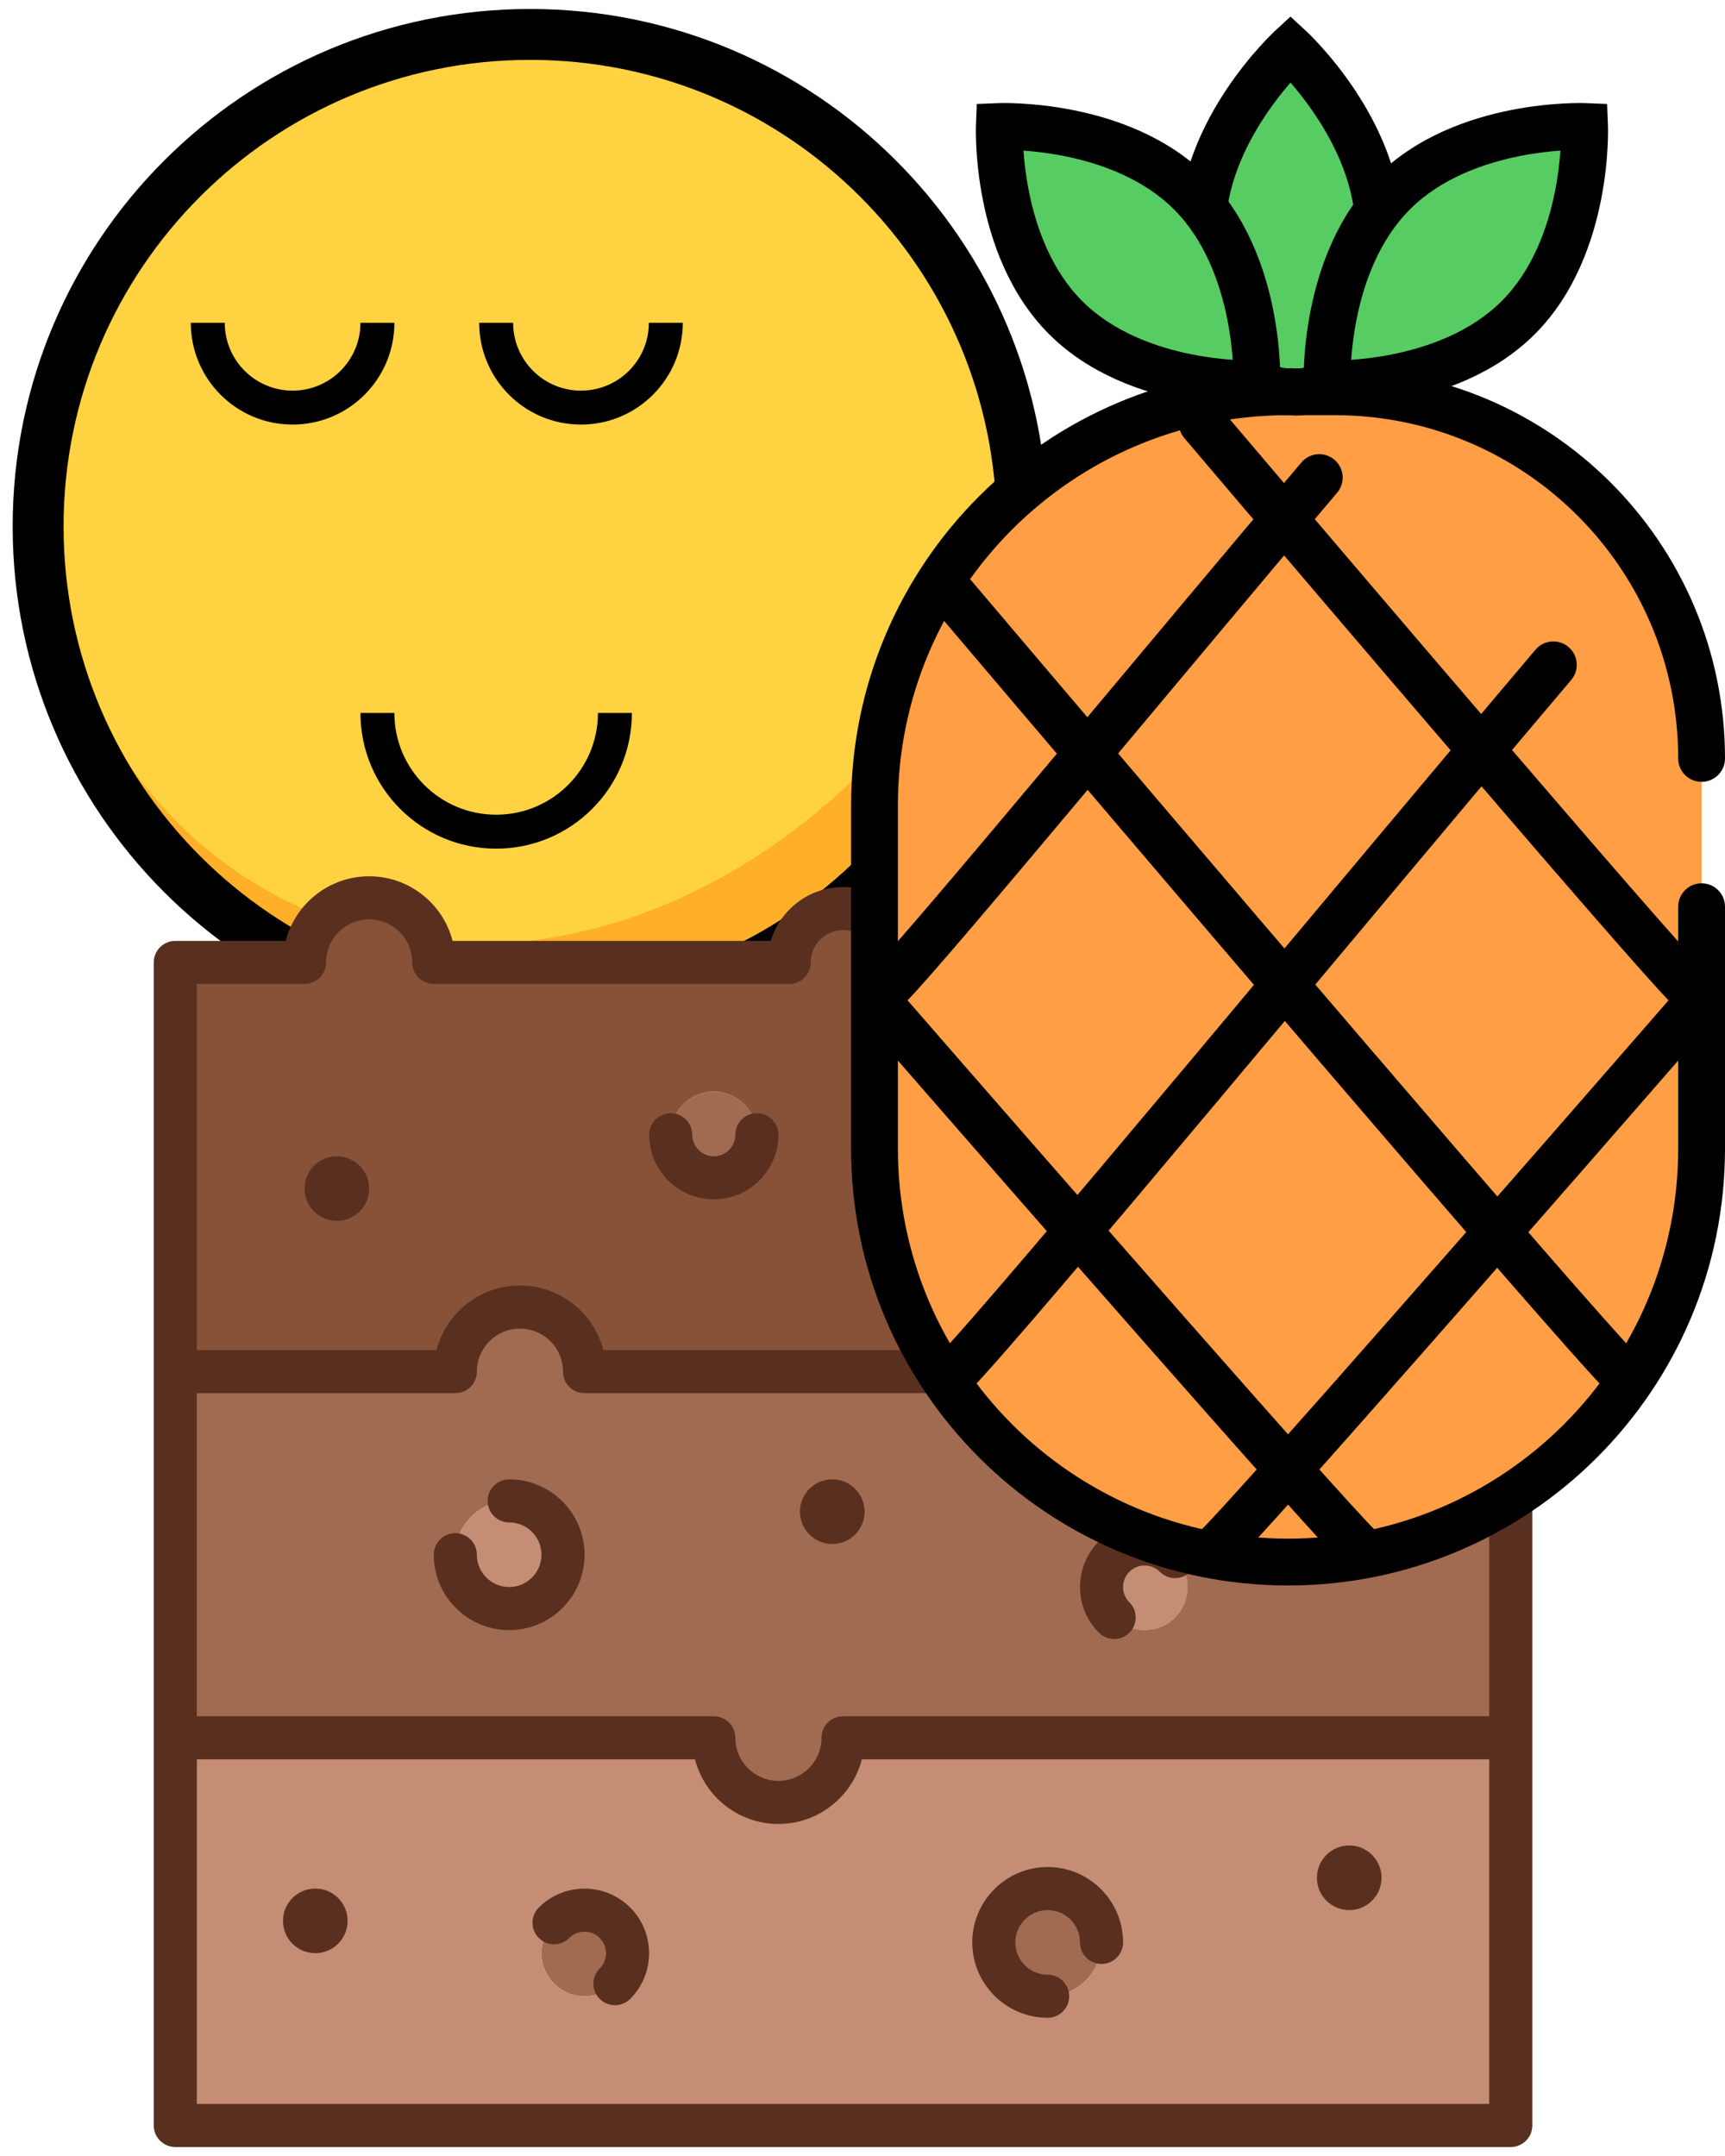
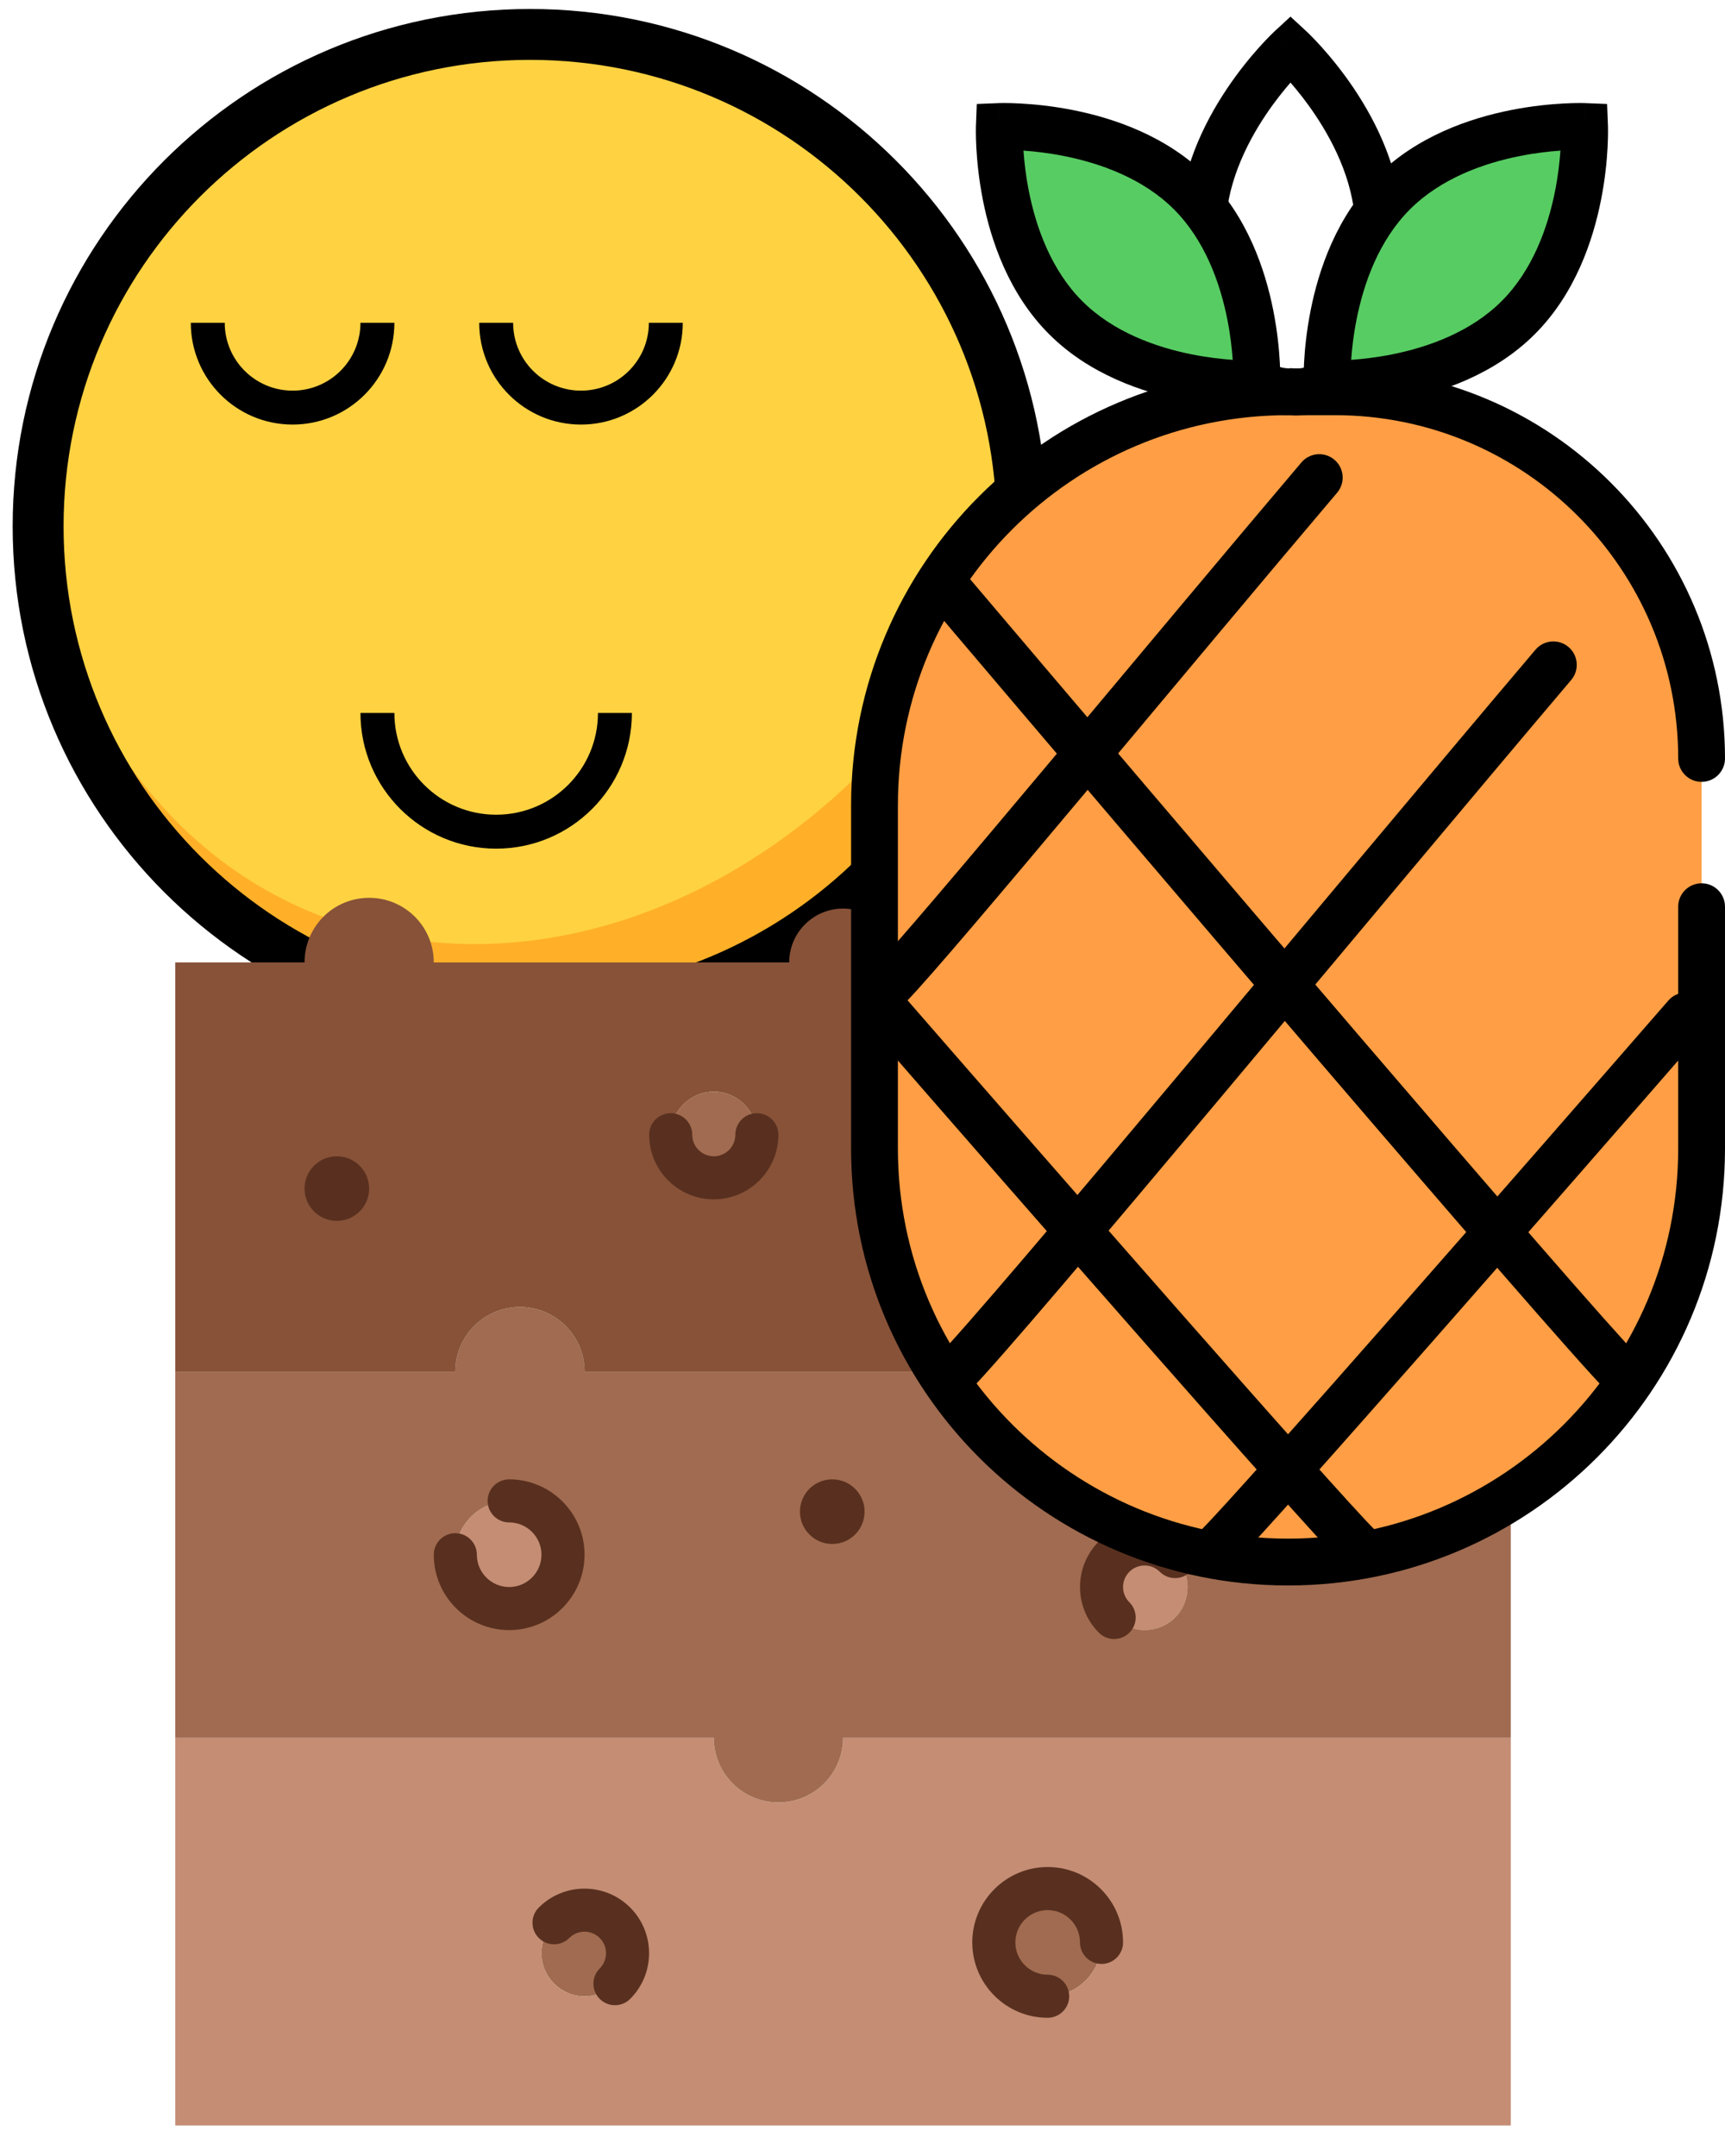
<svg xmlns="http://www.w3.org/2000/svg" width="96" height="120" viewBox="0 0 96 120" fill="none">
  <path d="M56.881 30.24C56.881 45.361 44.623 57.62 29.502 57.62C14.38 57.62 2.122 45.361 2.122 30.24C2.122 15.118 14.38 2.86 29.502 2.86C44.623 2.86 56.881 15.118 56.881 30.24Z" fill="#FFD241" />
  <path d="M29.502 57.62C44.624 57.62 56.882 45.362 56.882 30.24C42.247 60.453 7.786 59.508 2.122 30.24C2.122 45.362 14.381 57.62 29.502 57.62Z" fill="#FFB028" />
  <path d="M55.465 29.296C55.465 14.957 43.841 3.332 29.501 3.332C15.162 3.332 3.538 14.957 3.538 29.296C3.538 43.635 15.162 55.26 29.501 55.26C43.841 55.26 55.465 43.635 55.465 29.296ZM58.297 29.296C58.297 45.2 45.405 58.092 29.501 58.092C13.598 58.092 0.705 45.2 0.705 29.296C0.705 13.392 13.598 0.5 29.501 0.5C45.405 0.5 58.297 13.392 58.297 29.296Z" fill="black" />
  <path d="M12.507 17.967C12.507 20.052 14.198 21.743 16.284 21.743C18.369 21.743 20.06 20.052 20.06 17.967H21.948C21.948 21.095 19.412 23.631 16.284 23.631C13.155 23.631 10.619 21.095 10.619 17.967H12.507Z" fill="black" />
  <path d="M28.557 17.967C28.557 20.052 30.248 21.743 32.334 21.743C34.419 21.743 36.11 20.052 36.11 17.967H37.998C37.998 21.095 35.462 23.631 32.334 23.631C29.205 23.631 26.669 21.095 26.669 17.967H28.557Z" fill="black" />
  <path d="M21.948 39.682C21.948 42.81 24.485 45.346 27.613 45.346C30.742 45.346 33.278 42.81 33.278 39.682H35.166C35.166 43.853 31.785 47.235 27.613 47.235C23.442 47.235 20.06 43.853 20.06 39.682H21.948Z" fill="black" />
  <path d="M63.699 90.73C65.023 90.73 66.097 89.656 66.097 88.332C66.097 87.008 65.023 85.935 63.699 85.935C62.375 85.935 61.302 87.008 61.302 88.332C61.302 89.656 62.375 90.73 63.699 90.73Z" fill="#C48D74" />
  <path d="M58.305 111.109C59.96 111.109 61.302 109.767 61.302 108.112C61.302 106.457 59.96 105.115 58.305 105.115C56.65 105.115 55.308 106.457 55.308 108.112C55.308 109.767 56.65 111.109 58.305 111.109Z" fill="#A06B50" />
  <path d="M32.529 111.111C33.853 111.111 34.927 110.038 34.927 108.713C34.927 107.389 33.853 106.316 32.529 106.316C31.205 106.316 30.132 107.389 30.132 108.713C30.132 110.038 31.205 111.111 32.529 111.111Z" fill="#A06B50" />
  <path d="M84.079 96.724V118.301H9.755V96.724H39.724C39.724 98.714 41.331 100.32 43.321 100.32C45.31 100.32 46.917 98.714 46.917 96.724H84.079ZM61.302 108.112C61.302 106.458 59.959 105.115 58.305 105.115C56.651 105.115 55.308 106.458 55.308 108.112C55.308 109.766 56.651 111.109 58.305 111.109C59.959 111.109 61.302 109.766 61.302 108.112ZM34.224 110.41C35.157 109.477 35.157 107.951 34.224 107.02C33.292 106.088 31.766 106.087 30.834 107.02C29.903 107.952 29.901 109.478 30.834 110.41C31.767 111.341 33.293 111.343 34.224 110.41Z" fill="#C48D74" />
  <path d="M28.336 89.531C29.991 89.531 31.333 88.189 31.333 86.534C31.333 84.879 29.991 83.537 28.336 83.537C26.681 83.537 25.339 84.879 25.339 86.534C25.339 88.189 26.681 89.531 28.336 89.531Z" fill="#C48D74" />
  <path d="M84.079 76.344V96.723H46.917C46.917 98.713 45.31 100.32 43.321 100.32C41.331 100.32 39.724 98.713 39.724 96.723H9.755V76.344H25.339C25.339 74.354 26.945 72.748 28.935 72.748C30.925 72.748 32.532 74.354 32.532 76.344H63.1C63.1 77.999 64.443 79.341 66.097 79.341C67.751 79.341 69.094 77.999 69.094 76.344H84.079ZM65.394 86.637C64.462 85.704 62.936 85.704 62.004 86.637C61.073 87.57 61.072 89.096 62.004 90.027C62.937 90.959 64.463 90.96 65.394 90.027C66.326 89.094 66.327 87.568 65.394 86.637ZM31.333 86.534C31.333 84.879 29.99 83.537 28.336 83.537C26.682 83.537 25.339 84.879 25.339 86.534C25.339 88.188 26.682 89.531 28.336 89.531C29.99 89.531 31.333 88.188 31.333 86.534Z" fill="#A06B50" />
  <path d="M60.703 70.351C62.358 70.351 63.7 69.009 63.7 67.354C63.7 65.699 62.358 64.357 60.703 64.357C59.048 64.357 57.706 65.699 57.706 67.354C57.706 69.009 59.048 70.351 60.703 70.351Z" fill="#A06B50" />
  <path d="M84.079 53.568V76.344H69.094C69.094 77.999 67.751 79.341 66.097 79.341C64.443 79.341 63.1 77.999 63.1 76.344H32.532C32.532 74.355 30.925 72.748 28.935 72.748C26.945 72.748 25.339 74.355 25.339 76.344H9.755V53.568H16.948C16.948 51.578 18.554 49.972 20.544 49.972C22.534 49.972 24.14 51.578 24.14 53.568H43.92C43.92 51.914 45.263 50.571 46.917 50.571C48.571 50.571 49.914 51.914 49.914 53.568H69.693C69.693 51.578 71.3 49.972 73.29 49.972C75.279 49.972 76.886 51.578 76.886 53.568H84.079ZM63.7 67.354C63.7 65.7 62.357 64.357 60.703 64.357C59.048 64.357 57.706 65.7 57.706 67.354C57.706 69.008 59.048 70.351 60.703 70.351C62.357 70.351 63.7 69.008 63.7 67.354ZM42.122 63.158C42.122 61.839 41.043 60.761 39.724 60.761C38.406 60.761 37.327 61.839 37.327 63.158C37.327 64.477 38.406 65.556 39.724 65.556C41.043 65.556 42.122 64.477 42.122 63.158Z" fill="#875238" />
  <path d="M39.724 65.556C41.048 65.556 42.122 64.482 42.122 63.158C42.122 61.834 41.048 60.761 39.724 60.761C38.4 60.761 37.327 61.834 37.327 63.158C37.327 64.482 38.4 65.556 39.724 65.556Z" fill="#A06B50" />
-   <path d="M84.079 52.369H77.934C77.4 50.304 75.52 48.773 73.29 48.773C71.059 48.773 69.18 50.304 68.646 52.369H50.938C50.421 50.638 48.813 49.372 46.917 49.372C45.02 49.372 43.413 50.638 42.896 52.369H25.188C24.655 50.304 22.775 48.773 20.544 48.773C18.313 48.773 16.435 50.304 15.9 52.369H9.755C9.093 52.369 8.556 52.906 8.556 53.568V118.301C8.556 118.963 9.093 119.5 9.755 119.5H84.079C84.74 119.5 85.277 118.963 85.277 118.301V53.568C85.277 52.906 84.74 52.369 84.079 52.369ZM10.954 77.543H25.339C26.001 77.543 26.538 77.006 26.538 76.344C26.538 75.022 27.613 73.947 28.935 73.947C30.258 73.947 31.333 75.022 31.333 76.344C31.333 77.006 31.87 77.543 32.532 77.543H62.076C62.593 79.274 64.201 80.54 66.097 80.54C67.993 80.54 69.601 79.274 70.118 77.543H82.88V95.525H46.917C46.255 95.525 45.718 96.062 45.718 96.724C45.718 98.046 44.643 99.121 43.321 99.121C41.998 99.121 40.923 98.046 40.923 96.724C40.923 96.062 40.386 95.525 39.724 95.525H10.954V77.543ZM16.948 54.767C17.61 54.767 18.146 54.23 18.146 53.568C18.146 52.246 19.222 51.17 20.544 51.17C21.866 51.17 22.942 52.246 22.942 53.568C22.942 54.23 23.479 54.767 24.14 54.767H43.92C44.582 54.767 45.119 54.23 45.119 53.568C45.119 52.577 45.925 51.77 46.917 51.77C47.908 51.77 48.715 52.577 48.715 53.568C48.715 54.23 49.252 54.767 49.914 54.767H69.693C70.355 54.767 70.892 54.23 70.892 53.568C70.892 52.246 71.967 51.17 73.29 51.17C74.612 51.17 75.687 52.246 75.687 53.568C75.687 54.23 76.224 54.767 76.886 54.767H82.88V75.146H69.094C68.432 75.146 67.895 75.683 67.895 76.344C67.895 77.336 67.088 78.143 66.097 78.143C65.106 78.143 64.299 77.336 64.299 76.344C64.299 75.683 63.762 75.146 63.1 75.146H33.579C33.046 73.08 31.166 71.549 28.935 71.549C26.704 71.549 24.826 73.08 24.291 75.146H10.954V54.767H16.948ZM10.954 117.102V97.922H38.676C39.21 99.988 41.09 101.519 43.321 101.519C45.551 101.519 47.43 99.988 47.965 97.922H82.88V117.102H10.954Z" fill="#59301F" />
  <path d="M60.703 71.549C63.016 71.549 64.898 69.668 64.898 67.354C64.898 66.692 64.361 66.155 63.699 66.155C63.038 66.155 62.501 66.692 62.501 67.354C62.501 68.345 61.694 69.152 60.703 69.152C59.711 69.152 58.904 68.345 58.904 67.354C58.904 66.362 59.711 65.556 60.703 65.556C61.364 65.556 61.901 65.019 61.901 64.357C61.901 63.695 61.364 63.158 60.703 63.158C58.389 63.158 56.507 65.04 56.507 67.354C56.507 69.668 58.389 71.549 60.703 71.549Z" fill="#59301F" />
  <path d="M28.336 82.338C27.674 82.338 27.137 82.875 27.137 83.537C27.137 84.199 27.674 84.736 28.336 84.736C29.327 84.736 30.134 85.543 30.134 86.534C30.134 87.525 29.327 88.332 28.336 88.332C27.345 88.332 26.538 87.525 26.538 86.534C26.538 85.872 26.001 85.335 25.339 85.335C24.677 85.335 24.14 85.872 24.14 86.534C24.14 88.848 26.022 90.73 28.336 90.73C30.65 90.73 32.532 88.848 32.532 86.534C32.532 84.22 30.65 82.338 28.336 82.338Z" fill="#59301F" />
  <path d="M58.305 103.916C55.991 103.916 54.109 105.798 54.109 108.112C54.109 110.425 55.991 112.307 58.305 112.307C58.967 112.307 59.504 111.77 59.504 111.109C59.504 110.447 58.967 109.91 58.305 109.91C57.314 109.91 56.507 109.103 56.507 108.112C56.507 107.12 57.314 106.314 58.305 106.314C59.296 106.314 60.103 107.12 60.103 108.112C60.103 108.773 60.64 109.31 61.302 109.31C61.964 109.31 62.501 108.773 62.501 108.112C62.501 105.798 60.619 103.916 58.305 103.916Z" fill="#59301F" />
  <path d="M29.986 106.171C29.517 106.64 29.517 107.397 29.986 107.866C30.454 108.335 31.212 108.335 31.681 107.866C32.149 107.397 32.908 107.398 33.376 107.866C33.843 108.333 33.843 109.093 33.376 109.561C32.908 110.028 32.907 110.787 33.376 111.256C33.609 111.49 33.916 111.607 34.223 111.607C34.53 111.607 34.837 111.49 35.071 111.256C36.473 109.855 36.473 107.572 35.071 106.171C33.668 104.768 31.388 104.768 29.986 106.171Z" fill="#59301F" />
  <path d="M39.724 66.754C41.707 66.754 43.32 65.141 43.32 63.158C43.32 62.496 42.783 61.959 42.121 61.959C41.46 61.959 40.923 62.496 40.923 63.158C40.923 63.82 40.385 64.357 39.724 64.357C39.063 64.357 38.525 63.819 38.525 63.158C38.525 62.498 37.988 61.959 37.326 61.959C36.665 61.959 36.128 62.496 36.128 63.158C36.128 65.141 37.741 66.754 39.724 66.754Z" fill="#59301F" />
  <path d="M62.004 91.226C62.311 91.226 62.618 91.108 62.852 90.875C63.32 90.406 63.32 89.648 62.852 89.18C62.384 88.712 62.384 87.952 62.852 87.484C63.319 87.017 64.079 87.017 64.547 87.484C65.014 87.952 65.773 87.953 66.242 87.484C66.71 87.016 66.71 86.258 66.242 85.79C64.839 84.387 62.559 84.387 61.157 85.79C59.754 87.191 59.754 89.473 61.157 90.875C61.39 91.108 61.697 91.226 62.004 91.226Z" fill="#59301F" />
  <path d="M75.088 64.357C76.081 64.357 76.886 63.552 76.886 62.559C76.886 61.566 76.081 60.761 75.088 60.761C74.095 60.761 73.29 61.566 73.29 62.559C73.29 63.552 74.095 64.357 75.088 64.357Z" fill="#59301F" />
  <path d="M46.317 85.935C47.31 85.935 48.116 85.13 48.116 84.136C48.116 83.143 47.31 82.338 46.317 82.338C45.324 82.338 44.519 83.143 44.519 84.136C44.519 85.13 45.324 85.935 46.317 85.935Z" fill="#59301F" />
-   <path d="M17.547 108.711C18.54 108.711 19.345 107.906 19.345 106.913C19.345 105.92 18.54 105.115 17.547 105.115C16.554 105.115 15.749 105.92 15.749 106.913C15.749 107.906 16.554 108.711 17.547 108.711Z" fill="#59301F" />
-   <path d="M75.088 106.314C76.081 106.314 76.886 105.509 76.886 104.515C76.886 103.522 76.081 102.717 75.088 102.717C74.095 102.717 73.29 103.522 73.29 104.515C73.29 105.509 74.095 106.314 75.088 106.314Z" fill="#59301F" />
  <path d="M18.746 67.953C19.739 67.953 20.544 67.148 20.544 66.155C20.544 65.162 19.739 64.357 18.746 64.357C17.753 64.357 16.948 65.162 16.948 66.155C16.948 67.148 17.753 67.953 18.746 67.953Z" fill="#59301F" />
  <path d="M74.288 21.805H71.682C58.972 21.805 48.667 32.109 48.667 44.82V63.927C48.667 76.638 58.972 86.942 71.682 86.942C84.393 86.942 94.697 76.638 94.697 63.927V50.465V42.215C94.697 30.943 85.56 21.805 74.288 21.805Z" fill="#FF9E44" />
-   <path d="M71.819 2.698C71.819 2.698 66.906 7.235 66.906 12.831C66.906 22.239 71.819 21.805 71.819 21.805C71.819 21.805 76.732 22.674 76.732 12.831C76.732 7.235 71.819 2.698 71.819 2.698Z" fill="#57CC62" />
  <path d="M78.03 12.536C77.948 9.492 76.613 6.815 75.358 4.941C74.702 3.963 74.047 3.172 73.555 2.624C73.309 2.35 73.101 2.135 72.953 1.986C72.879 1.911 72.819 1.853 72.777 1.812C72.755 1.791 72.738 1.775 72.726 1.763C72.719 1.757 72.714 1.753 72.71 1.749C72.709 1.747 72.707 1.746 72.705 1.745C72.705 1.744 72.703 1.743 72.703 1.742C72.702 1.743 72.674 1.771 71.818 2.699L70.934 1.742L70.934 1.743C70.933 1.743 70.932 1.744 70.931 1.745C70.93 1.746 70.928 1.747 70.927 1.749C70.923 1.753 70.918 1.758 70.912 1.763C70.899 1.775 70.882 1.791 70.861 1.812C70.818 1.853 70.758 1.911 70.684 1.986C70.536 2.135 70.329 2.35 70.082 2.624C69.59 3.172 68.935 3.963 68.28 4.941C66.984 6.875 65.603 9.666 65.603 12.831C65.603 17.74 66.886 20.421 68.507 21.83C69.306 22.525 70.123 22.849 70.758 22.995C71.073 23.068 71.343 23.098 71.544 23.107C71.635 23.112 71.713 23.111 71.776 23.11C71.835 23.116 71.905 23.122 71.986 23.125C72.191 23.132 72.466 23.125 72.788 23.074C73.44 22.972 74.281 22.693 75.104 22.014C76.765 20.644 78.034 17.928 78.034 12.831L78.03 12.536ZM75.425 13.268C75.355 17.687 74.216 19.369 73.446 20.005C73.04 20.339 72.654 20.458 72.384 20.5C72.246 20.522 72.138 20.524 72.073 20.521C72.054 20.521 72.039 20.52 72.029 20.519L71.876 20.493L71.706 20.508L71.709 20.507C71.71 20.507 71.711 20.507 71.712 20.507C71.715 20.507 71.718 20.506 71.72 20.506L71.671 20.505C71.603 20.501 71.489 20.491 71.344 20.457C71.058 20.391 70.646 20.236 70.217 19.863C69.382 19.137 68.209 17.331 68.209 12.831C68.209 10.401 69.283 8.125 70.444 6.392C70.931 5.665 71.42 5.057 71.819 4.597C72.218 5.057 72.706 5.665 73.192 6.392C74.353 8.125 75.429 10.401 75.429 12.831L75.425 13.268ZM71.818 0.925L70.934 1.741L71.818 2.699L72.702 1.741L71.818 0.925ZM72.016 20.518C72.016 20.518 72.018 20.518 72.019 20.518L72.021 20.519C72.019 20.519 72.017 20.518 72.016 20.518Z" fill="black" />
  <path d="M93.395 42.215C93.395 31.662 84.84 23.108 74.288 23.108H71.682C59.691 23.108 49.97 32.829 49.97 44.82V63.927C49.97 75.918 59.691 85.639 71.682 85.639C83.674 85.639 93.395 75.918 93.395 63.927V50.465C93.395 49.746 93.978 49.163 94.697 49.163C95.417 49.163 96 49.746 96 50.465V63.927C96 77.357 85.113 88.245 71.682 88.245C58.252 88.245 47.365 77.357 47.365 63.927V44.82C47.365 31.39 58.252 20.502 71.682 20.502H74.288C86.279 20.502 96 30.223 96 42.215C96 42.934 95.417 43.517 94.697 43.517C93.978 43.517 93.395 42.934 93.395 42.215Z" fill="black" />
  <path d="M85.453 36.162C85.918 35.613 86.74 35.545 87.289 36.01C87.838 36.475 87.906 37.297 87.441 37.846C81.911 44.371 74.387 53.392 67.822 61.218C61.285 69.01 55.647 75.681 53.943 77.429C53.441 77.945 52.616 77.955 52.101 77.453C51.586 76.951 51.575 76.126 52.077 75.611C53.693 73.953 59.241 67.394 65.826 59.544C72.383 51.727 79.917 42.693 85.453 36.162Z" fill="black" />
  <path d="M72.426 25.739C72.892 25.19 73.714 25.123 74.263 25.589C74.811 26.054 74.878 26.876 74.413 27.425C70.427 32.121 65.061 38.557 60.382 44.137C55.732 49.683 51.709 54.446 50.468 55.718C49.966 56.232 49.141 56.242 48.626 55.74C48.111 55.237 48.102 54.412 48.604 53.898C49.756 52.717 53.686 48.067 58.385 42.463C63.056 36.893 68.434 30.443 72.426 25.739Z" fill="black" />
  <path d="M92.846 55.69C93.318 55.147 94.141 55.09 94.684 55.562C95.227 56.034 95.284 56.857 94.812 57.4C87.12 66.246 71.053 84.636 68.695 86.995C68.186 87.503 67.362 87.503 66.853 86.995C66.344 86.486 66.344 85.661 66.853 85.152C69.127 82.879 85.098 64.6 92.846 55.69Z" fill="black" />
  <path d="M54.004 32.254C53.539 31.705 52.717 31.637 52.168 32.102C51.619 32.567 51.551 33.389 52.016 33.938C63.054 46.961 86.061 73.981 89.422 77.429C89.924 77.945 90.749 77.955 91.264 77.453C91.779 76.951 91.79 76.126 91.288 75.611C88.01 72.248 65.097 45.342 54.004 32.254Z" fill="black" />
-   <path d="M67.899 22.699C67.433 22.151 66.611 22.084 66.063 22.549C65.514 23.015 65.447 23.837 65.912 24.385C73.862 33.753 90.462 53.223 92.897 55.718C93.399 56.233 94.224 56.242 94.739 55.74C95.254 55.237 95.263 54.413 94.761 53.898C92.409 51.487 75.903 32.131 67.899 22.699Z" fill="black" />
  <path d="M50.519 55.69C50.047 55.147 49.224 55.09 48.681 55.562C48.138 56.034 48.081 56.857 48.553 57.4C56.245 66.246 72.311 84.636 74.67 86.995C75.178 87.503 76.003 87.503 76.512 86.995C77.02 86.486 77.02 85.661 76.512 85.152C74.238 82.879 58.267 64.6 50.519 55.69Z" fill="black" />
  <path d="M88.184 7.041C88.184 7.041 88.45 13.723 84.493 17.68C80.536 21.637 73.854 21.371 73.854 21.371C73.854 21.371 73.588 14.689 77.545 10.732C81.502 6.775 88.184 7.041 88.184 7.041Z" fill="#57CC62" />
  <path d="M76.624 9.811C78.862 7.573 81.812 6.576 84.095 6.125C85.251 5.896 86.273 5.8 87.008 5.761C87.377 5.741 87.676 5.735 87.886 5.734C87.991 5.734 88.074 5.735 88.133 5.737C88.163 5.737 88.186 5.738 88.204 5.738C88.212 5.739 88.219 5.739 88.225 5.739H88.235C88.236 5.74 88.235 5.767 88.184 7.041L88.236 5.74L89.438 5.787L89.486 6.989L89.486 6.991C89.486 6.991 89.486 6.993 89.486 6.994C89.486 6.995 89.486 6.998 89.486 7C89.486 7.006 89.486 7.013 89.486 7.021C89.487 7.038 89.487 7.062 89.488 7.091C89.489 7.15 89.491 7.233 89.49 7.338C89.49 7.549 89.484 7.848 89.464 8.216C89.425 8.952 89.329 9.974 89.1 11.129C88.648 13.413 87.652 16.363 85.414 18.601C83.175 20.84 80.226 21.835 77.942 22.287C76.787 22.516 75.764 22.612 75.029 22.652C74.661 22.671 74.362 22.677 74.151 22.677C74.046 22.678 73.963 22.677 73.904 22.676C73.874 22.675 73.851 22.674 73.834 22.674C73.825 22.674 73.818 22.673 73.813 22.673C73.811 22.673 73.808 22.673 73.807 22.673C73.806 22.673 73.804 22.673 73.804 22.673L73.802 22.673L72.6 22.625L72.553 21.423L73.854 21.371C72.583 21.422 72.553 21.423 72.552 21.422L72.552 21.412C72.552 21.406 72.551 21.399 72.551 21.391C72.55 21.374 72.549 21.35 72.549 21.321C72.548 21.262 72.547 21.178 72.547 21.073C72.548 20.863 72.553 20.564 72.573 20.196C72.612 19.461 72.709 18.438 72.938 17.282C73.389 14.999 74.385 12.05 76.624 9.811ZM78.466 11.653C76.747 13.372 75.898 15.742 75.494 17.789C75.324 18.646 75.238 19.422 75.195 20.029C75.802 19.986 76.579 19.901 77.437 19.732C79.483 19.327 81.853 18.477 83.571 16.759C85.29 15.04 86.14 12.67 86.545 10.624C86.714 9.766 86.798 8.99 86.841 8.383C86.234 8.426 85.459 8.511 84.602 8.681C82.555 9.085 80.184 9.935 78.466 11.653Z" fill="black" />
  <path d="M55.615 7.041C55.615 7.041 55.349 13.723 59.307 17.68C63.264 21.637 69.946 21.371 69.946 21.371C69.946 21.371 70.212 14.689 66.255 10.732C62.297 6.775 55.615 7.041 55.615 7.041Z" fill="#57CC62" />
  <path d="M67.176 9.811C64.937 7.573 61.988 6.576 59.704 6.125C58.548 5.896 57.526 5.8 56.791 5.761C56.423 5.741 56.123 5.735 55.913 5.734C55.808 5.734 55.725 5.735 55.666 5.737C55.637 5.737 55.613 5.738 55.596 5.738C55.587 5.739 55.58 5.739 55.575 5.739H55.564C55.564 5.74 55.564 5.767 55.615 7.041L55.563 5.74L54.361 5.787L54.314 6.989L54.314 6.991C54.314 6.991 54.313 6.993 54.313 6.994C54.313 6.995 54.314 6.998 54.314 7C54.313 7.006 54.313 7.013 54.313 7.021C54.312 7.038 54.312 7.062 54.311 7.091C54.31 7.15 54.309 7.233 54.309 7.338C54.309 7.549 54.316 7.848 54.335 8.216C54.375 8.952 54.471 9.974 54.699 11.129C55.151 13.413 56.147 16.363 58.386 18.601C60.624 20.84 63.573 21.835 65.857 22.287C67.013 22.516 68.035 22.612 68.77 22.652C69.139 22.671 69.438 22.677 69.648 22.677C69.753 22.678 69.837 22.677 69.896 22.676C69.925 22.675 69.949 22.674 69.966 22.674C69.974 22.674 69.981 22.673 69.986 22.673C69.989 22.673 69.991 22.673 69.993 22.673C69.994 22.673 69.995 22.673 69.996 22.673L69.997 22.673L71.199 22.625L71.247 21.423L69.945 21.371C71.216 21.422 71.247 21.423 71.247 21.422L71.247 21.412C71.248 21.406 71.248 21.399 71.249 21.391C71.249 21.374 71.25 21.35 71.25 21.321C71.251 21.262 71.252 21.178 71.252 21.073C71.252 20.863 71.246 20.564 71.226 20.196C71.187 19.461 71.09 18.438 70.862 17.282C70.41 14.999 69.414 12.05 67.176 9.811ZM65.334 11.653C67.052 13.372 67.901 15.742 68.306 17.789C68.475 18.646 68.561 19.422 68.604 20.029C67.997 19.986 67.221 19.901 66.363 19.732C64.316 19.327 61.947 18.477 60.228 16.759C58.51 15.04 57.659 12.67 57.255 10.624C57.085 9.766 57.001 8.99 56.958 8.383C57.565 8.426 58.34 8.511 59.198 8.681C61.244 9.085 63.615 9.935 65.334 11.653Z" fill="black" />
</svg>